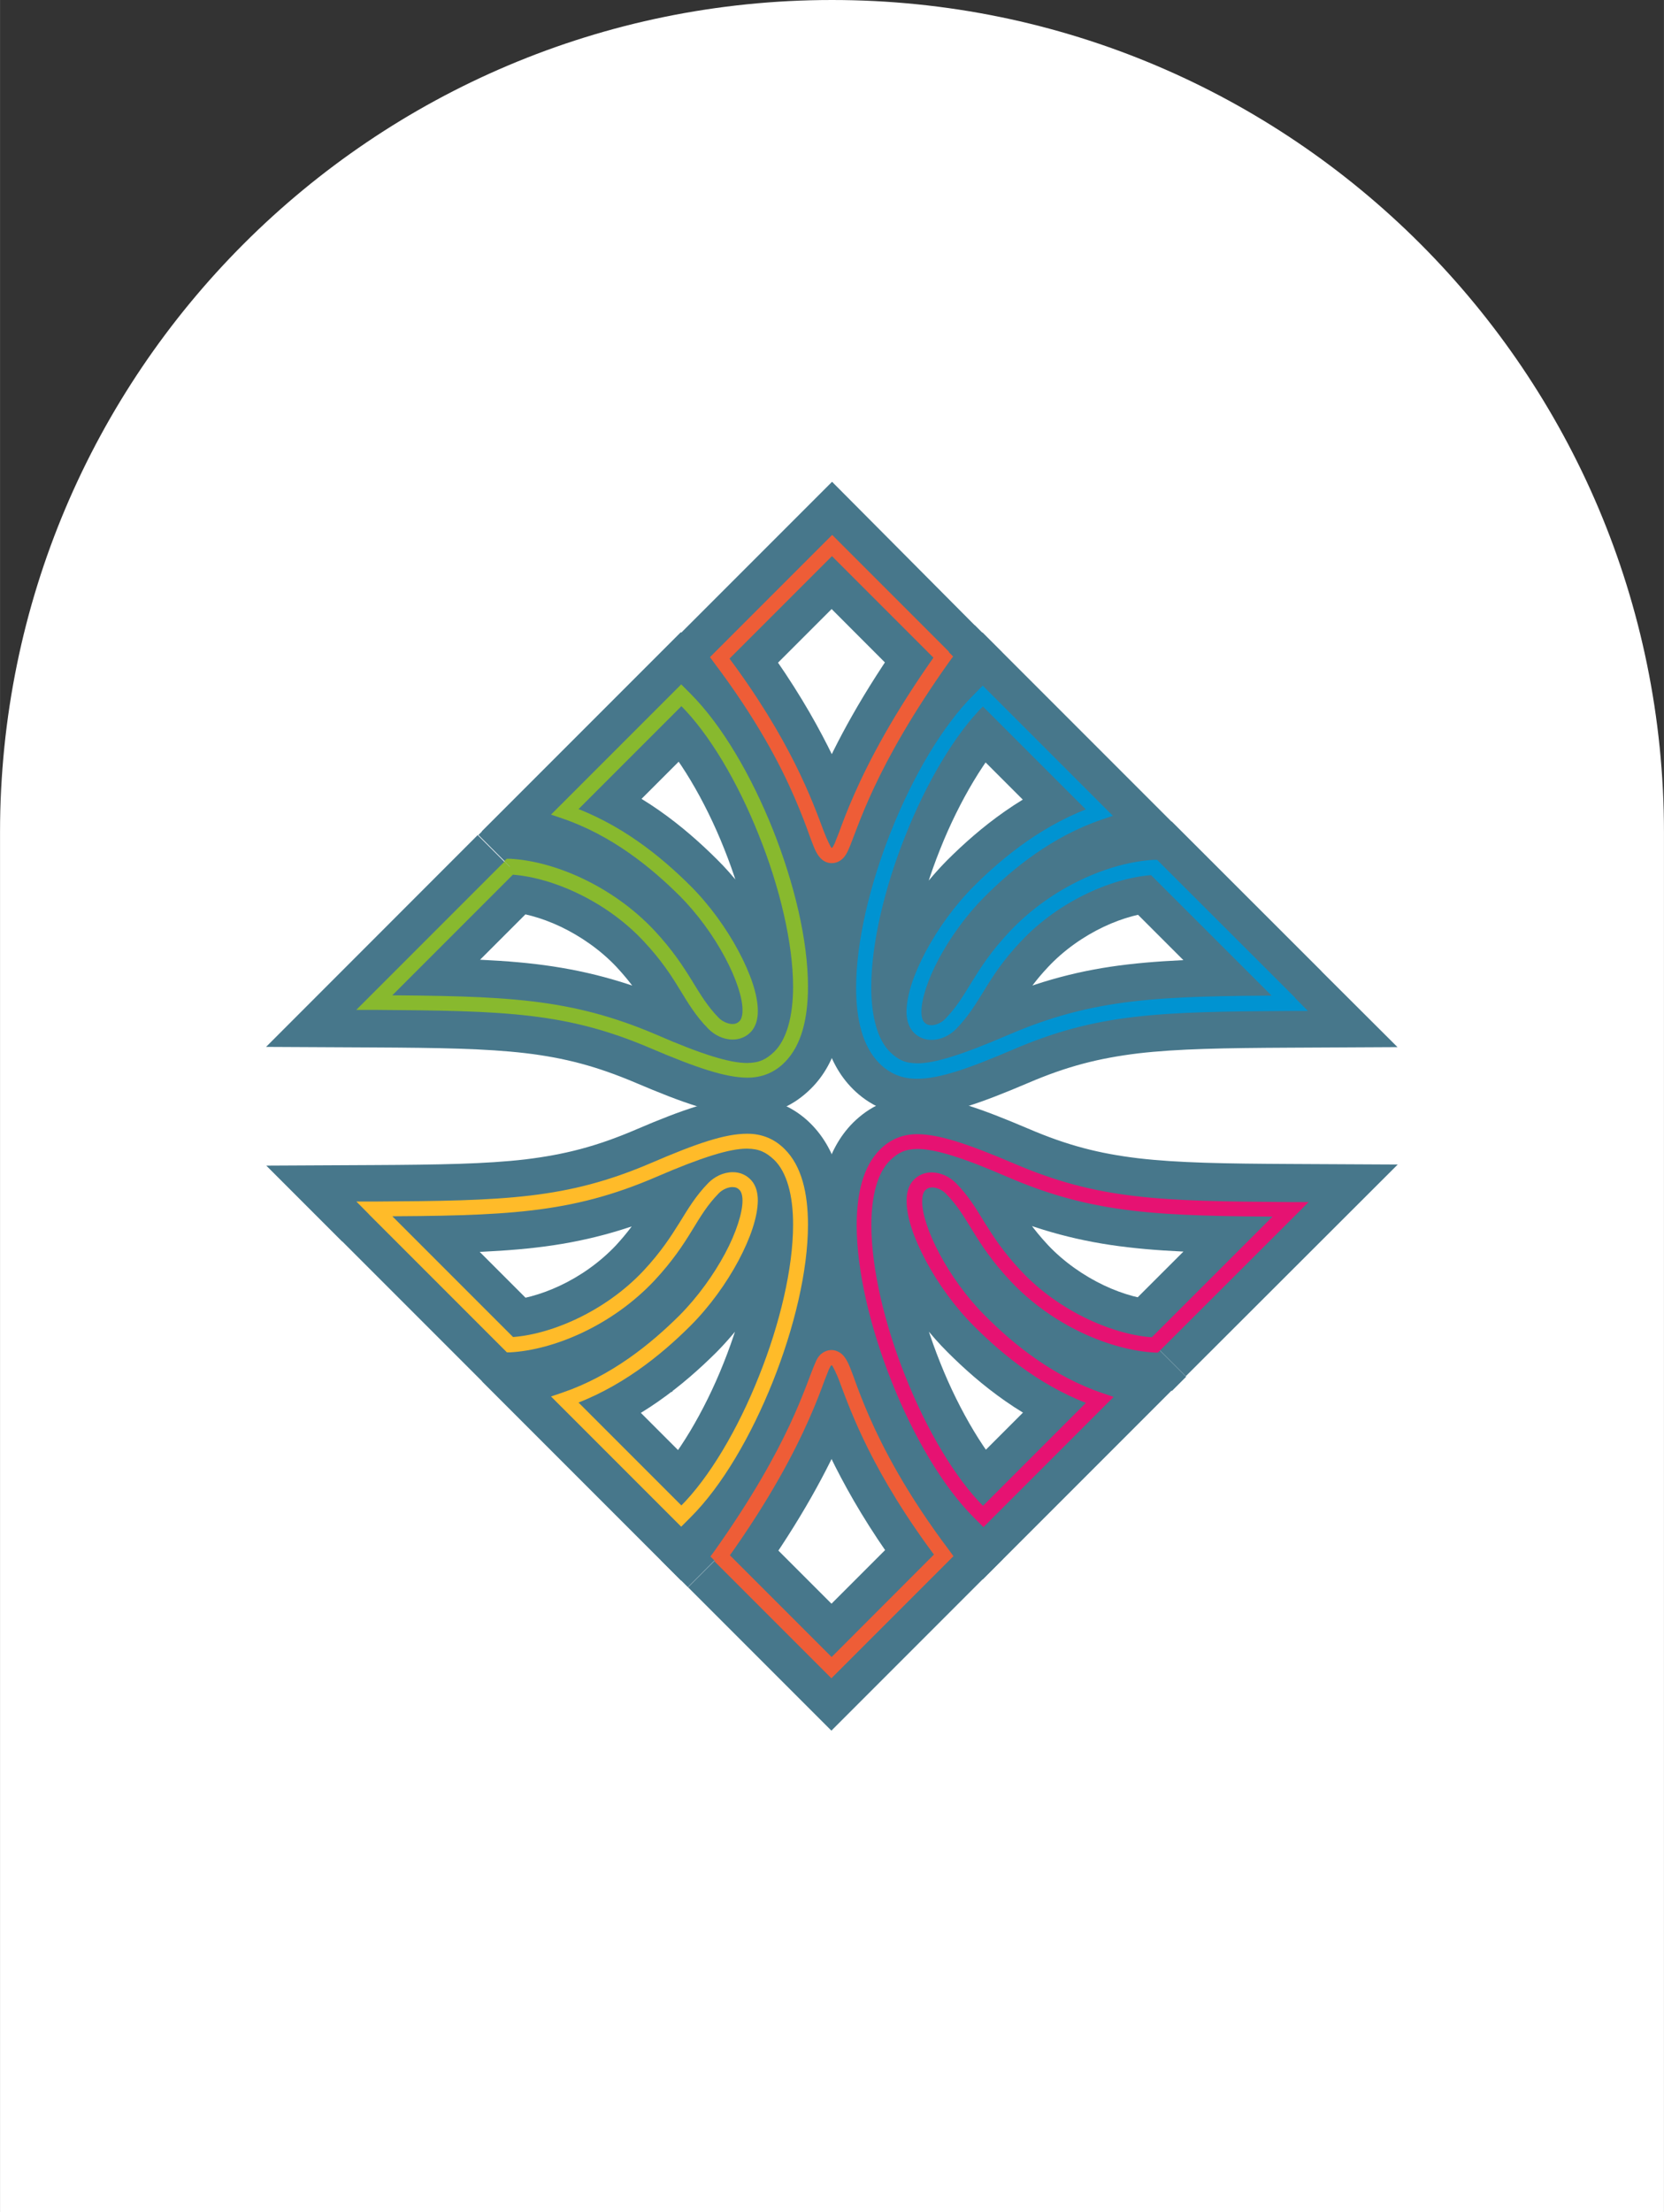
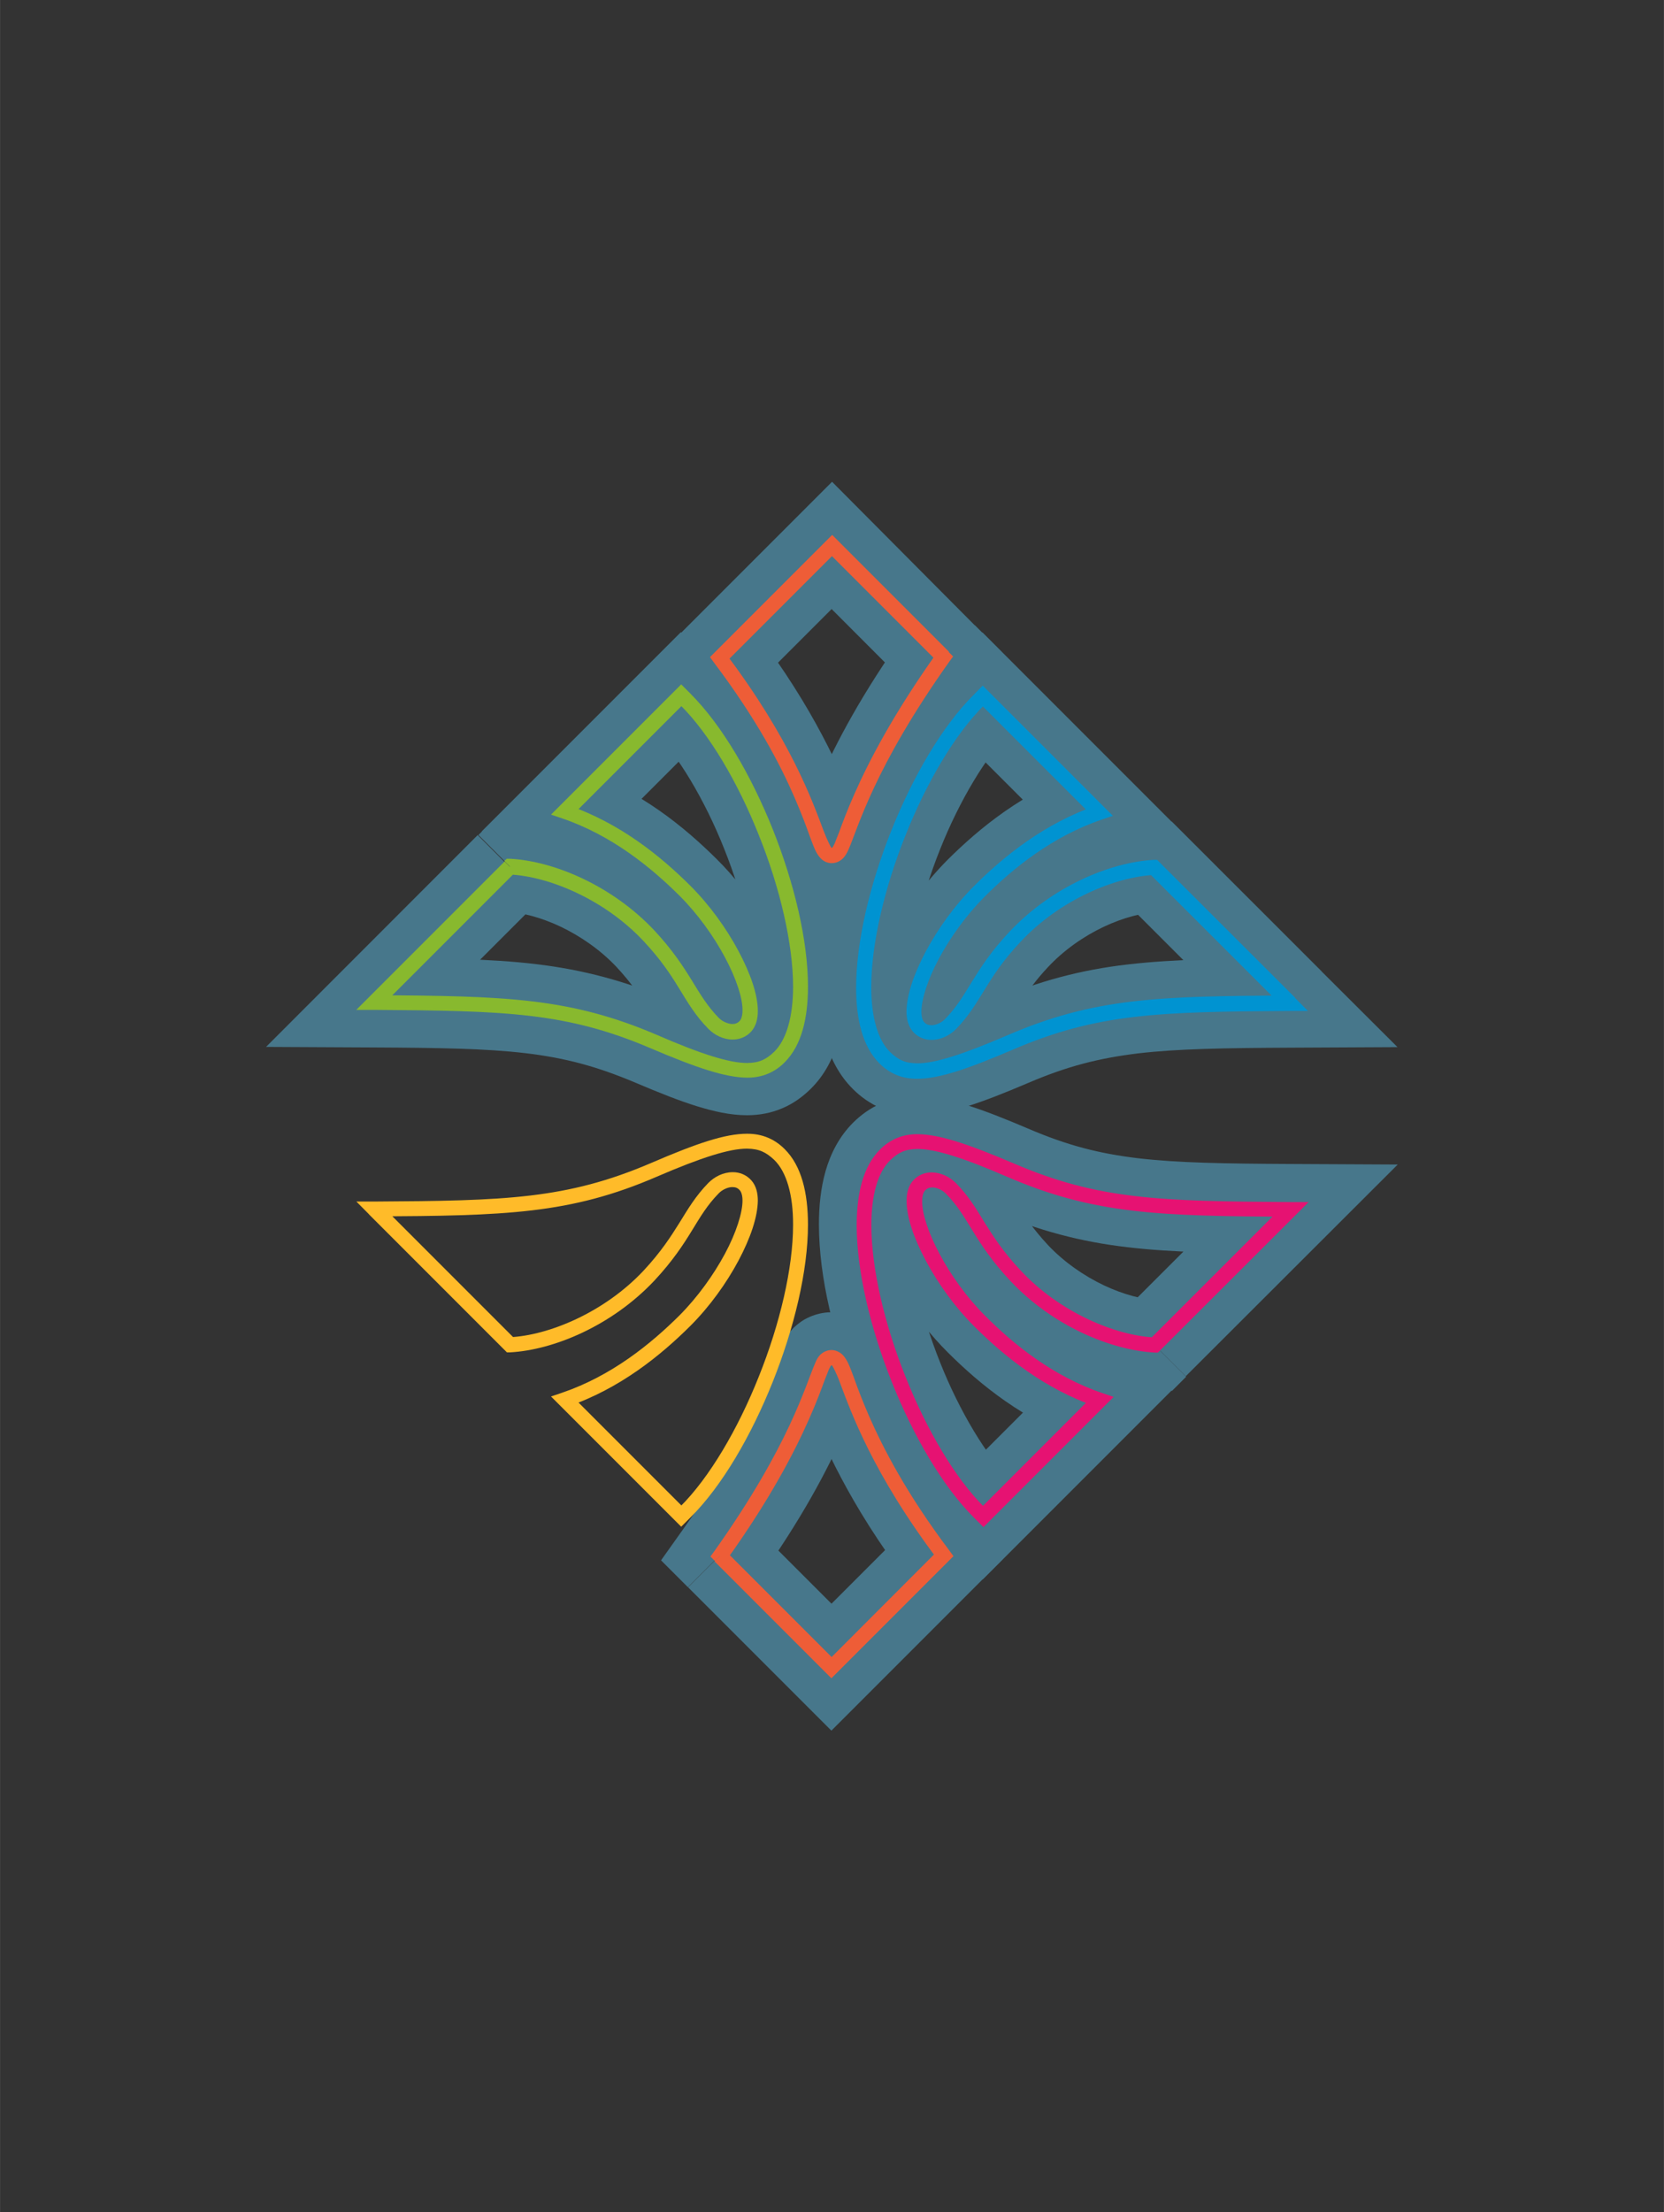
<svg xmlns="http://www.w3.org/2000/svg" id="Laag_1" width="53.62mm" height="71.26mm" viewBox="0 0 151.99 202">
  <rect x="0" y="0" width="151.99" height="202" fill="#333333" stroke="none" />
  <defs>
    <style> .cls-1 { fill: #0093d1; } .cls-2 { fill: #88b92e; } .cls-3 { fill: #fff; } .cls-4 { fill: #ee5d37; } .cls-5 { fill: #ffbb29; } .cls-6 { fill: #47778b; } .cls-7 { fill: #e61272; } </style>
  </defs>
-   <path id="Rectangle_31" class="cls-3" d="M76,0h0C117.97,0,151.99,34.03,151.99,76v125.99H0v-125.99C0,34.03,34.03,0,76,0Z" />
  <g>
    <path class="cls-6" d="M86.16,59.96l-3.33-2.38c-4.15,5.8-6.5,10.33-7.9,13.53-.69,1.59-1.17,2.85-1.48,3.68-.15.41-.27.69-.31.79v.03l2.38,1.21-1.88-1.88c-.43.45-.49.64-.5.67l2.39,1.21-1.88-1.88h0l2.23,2.23-1.33-2.85c-.39.18-.68.41-.9.63l2.23,2.24-1.33-2.85,1.44,3.09v-3.4c-.53,0-1.05.12-1.44.31l1.44,3.09v-3.4,3.4l1.39-3.11c-.39-.18-.9-.29-1.39-.29v3.4l1.39-3.11-1.26,2.85,2.17-2.24c-.2-.2-.5-.43-.91-.61l-1.26,2.85,2.17-2.24-2.85,2.94,2.91-2.88-2,1.98,2.42-1.45c-.05-.08-.15-.26-.42-.53l-2,1.98,2.42-1.45-1.05.63,1.07-.56-.04-.07-1.05.63,1.07-.56v-.03c-.1-.18-.38-.94-.76-1.96-.58-1.55-1.48-3.77-2.91-6.46-1.43-2.71-3.38-5.9-6.13-9.54l-3.26,2.46,2.9,2.9,7.35-7.35,7.29,7.3,2.9-2.9-3.33-2.38,3.33,2.38,2.9-2.9-13.05-13.12-15.67,15.67,2.15,2.84c3.77,4.99,5.76,8.86,6.96,11.64.6,1.39,1.01,2.49,1.36,3.43.18.46.34.9.54,1.36.23.46.43.99,1.2,1.81l.03.03.03.03c.38.38.87.73,1.47.99.58.26,1.26.42,1.94.42.73,0,1.44-.18,2.01-.45.58-.27,1.05-.63,1.41-.99h0c.41-.42.61-.75.79-1.03.31-.52.45-.9.61-1.29.27-.68.53-1.39.88-2.3,1.07-2.69,3.07-7.16,7.78-13.78l2.01-2.83-2.45-2.45-2.9,2.9h.01Z" />
    <path class="cls-6" d="M105.44,122.8l.2-4.09c-1.2-.05-3-.49-4.81-1.35s-3.64-2.12-5.11-3.68c-1.4-1.51-2.09-2.58-2.85-3.81-.38-.61-.77-1.26-1.26-1.98s-1.1-1.5-1.84-2.26h0c-.6-.6-1.26-1.06-2.01-1.41-.76-.34-1.63-.58-2.65-.6-.71,0-1.48.12-2.24.45-.76.33-1.48.84-2.04,1.48h0c-.61.68-.97,1.45-1.17,2.15s-.26,1.35-.26,1.93c0,1.3.27,2.45.65,3.6.57,1.73,1.44,3.48,2.53,5.23,1.1,1.74,2.43,3.47,3.97,5,2.88,2.88,7.01,6.31,12.56,8.2l1.32-3.87-2.9-2.9-10.64,10.64,2.9,2.9,2.91-2.88-.37-.37h0v-.03c-2.17-2.11-4.69-6.28-6.46-10.75-1.79-4.46-2.91-9.31-2.88-12.59,0-1.11.12-2.04.3-2.62.18-.61.37-.84.41-.87l.1-.08-.23-.33.11.37.11-.05-.23-.33.11.37-.08-.26.05.26h.01l-.08-.26.05.26h.12c.26-.01.99.08,2.15.45,1.16.35,2.75.97,4.76,1.84,4.21,1.82,8.1,2.83,12.34,3.32,4.24.5,8.8.54,14.8.57l.03-4.09-2.9-2.9-12.41,12.4,2.9,2.9.2-4.09-.2,4.09,2.9,2.9,19.36-19.33-9.81-.05c-5.98-.03-10.29-.1-13.88-.52-3.59-.43-6.48-1.17-10.07-2.71-2.16-.92-3.96-1.63-5.56-2.13-1.6-.49-3.04-.82-4.58-.82-1.09,0-2.23.19-3.26.64-1.03.43-1.9,1.09-2.57,1.75-1.3,1.29-2.08,2.87-2.53,4.43-.45,1.58-.61,3.21-.61,4.89.01,4.89,1.39,10.4,3.47,15.63,2.11,5.22,4.85,10.09,8.26,13.51l-.03-.03.37.37,2.9,2.92,18.2-18.2-6.23-2.12c-3.81-1.28-7-3.83-9.39-6.24-1.4-1.39-2.69-3.19-3.56-4.83-.43-.82-.76-1.58-.97-2.17-.2-.6-.24-1.05-.24-1.05h-1.22l1.16.34c.07-.23.05-.34.07-.34h-1.22l1.16.34-2.47-.71,1.93,1.7c.33-.38.49-.76.54-.98l-2.47-.71,1.93,1.7h0l-1.92-1.69.99,2.34c.35-.15.71-.41.92-.67l-1.92-1.67.99,2.34-.97-2.26v2.46c.26,0,.61-.05.97-.2l-.97-2.26v2.46-1.82l-.76,1.66c.16.07.38.15.76.15v-1.82l-.76,1.66.6-1.3-1.02,1.01.42.31.6-1.3-1.02,1.01h.01c.37.37.64.72.95,1.17.46.65.97,1.56,1.73,2.72s1.75,2.53,3.17,4.04c2.27,2.42,4.92,4.23,7.59,5.49,2.68,1.25,5.36,1.98,7.9,2.12l1.81.1,1.28-1.28-2.9-2.9h.04Z" />
    <path class="cls-6" d="M117.85,91.58l-.03-4.09c-5.99.03-10.55.08-14.8.57-4.24.49-8.13,1.5-12.34,3.32-2.03.87-3.6,1.48-4.77,1.84-1.16.37-1.89.46-2.15.45h-.12l-.08.39.19-.35-.12-.05-.08.41.19-.35-.14.24.16-.23h-.01l-.14.23.16-.23h-.01l-.07-.08h0s-.23-.26-.41-.87c-.18-.6-.3-1.51-.3-2.62-.01-3.28,1.09-8.13,2.88-12.59,1.77-4.47,4.28-8.63,6.44-10.74h.01l.37-.39-2.91-2.88-2.9,2.9,10.64,10.64,2.9-2.9-1.32-3.87c-5.55,1.9-9.67,5.32-12.56,8.2-2.05,2.07-3.74,4.42-4.99,6.76-.63,1.17-1.14,2.32-1.52,3.48-.37,1.16-.64,2.31-.65,3.6,0,.6.05,1.24.26,1.93.2.69.56,1.47,1.17,2.16.54.64,1.28,1.16,2.04,1.48s1.54.45,2.24.45c1.02,0,1.89-.24,2.65-.6s1.41-.82,2.01-1.41c.75-.76,1.35-1.54,1.84-2.26.75-1.09,1.25-2,1.84-2.88s1.22-1.78,2.28-2.91h0c1.47-1.58,3.29-2.84,5.1-3.7,1.81-.86,3.6-1.29,4.8-1.35l-.19-4.09-2.9,2.9,12.41,12.4,2.9-2.9-.03-4.09.03,4.09,2.9-2.9-13.69-13.68-1.81.08c-2.56.12-5.23.86-7.91,2.12-2.66,1.26-5.32,3.07-7.59,5.49h0c-1.89,1.98-3.03,3.77-3.85,5.1-.41.67-.73,1.21-1.05,1.64-.31.45-.58.8-.95,1.17l1.02,1.01-.6-1.3-.42.3,1.02,1.01-.6-1.3.76,1.66v-1.81c-.38,0-.6.08-.76.15l.76,1.66v-1.81,2.46l.97-2.26c-.35-.15-.69-.2-.97-.2v2.46l.97-2.26-.99,2.34,1.92-1.67c-.23-.26-.57-.52-.92-.67l-.99,2.34,1.92-1.67-1.93,1.69,2.47-.71c-.07-.23-.22-.6-.54-.98l-1.93,1.69,2.47-.71-1.16.34h1.21s0-.1-.07-.34l-1.16.34h1.21s.04-.46.24-1.05c.3-.91.88-2.17,1.69-3.43.79-1.26,1.78-2.53,2.83-3.59,2.39-2.41,5.6-4.95,9.41-6.24l6.23-2.12-18.2-18.2-3.26,3.29.03-.03c-3.41,3.43-6.16,8.29-8.26,13.51-2.08,5.23-3.45,10.74-3.47,15.63,0,1.69.16,3.32.63,4.89.45,1.56,1.22,3.14,2.53,4.43h0c.67.67,1.54,1.3,2.57,1.75s2.17.64,3.25.64c1.54,0,2.96-.33,4.58-.83,1.6-.5,3.4-1.21,5.56-2.13,3.59-1.54,6.48-2.27,10.07-2.71,3.59-.42,7.9-.49,13.88-.52l9.81-.05-6.95-6.93-2.9,2.9h.05Z" />
    <path class="cls-6" d="M65.79,142.07l3.33,2.38c4.15-5.8,6.5-10.33,7.91-13.53.71-1.59,1.17-2.85,1.48-3.68.15-.41.27-.71.31-.79v-.03l-2.38-1.21,1.89,1.88c.43-.46.48-.64.5-.67l-2.39-1.21,1.89,1.88-2.91-2.88,2.81,2.98-2.13-2.26,1.28,2.83c.37-.18.64-.37.86-.57l-2.13-2.26,1.28,2.83-1.39-3.07v3.37c.53,0,1.02-.12,1.39-.3l-1.39-3.07v3.37-3.43l-1.4,3.11c.42.19.92.3,1.4.3v-3.43l-1.4,3.11,1.3-2.91-2.27,2.24c.22.23.54.48.97.67l1.3-2.91-2.27,2.24h0s1.98-1.98,1.98-1.98l-2.42,1.47c.05.08.16.26.43.53l1.98-2-2.42,1.47,1.06-.64-1.1.57.04.07,1.06-.64-1.1.57h0c.08.19.37.95.76,1.97.58,1.55,1.48,3.77,2.91,6.46,1.43,2.71,3.38,5.9,6.13,9.54l3.26-2.46-2.9-2.9-7.35,7.35-7.3-7.3-2.9,2.9,3.33,2.38-3.33-2.38-2.9,2.9,13.09,13.09,15.66-15.66-2.15-2.84c-3.77-4.99-5.76-8.88-6.96-11.64-.6-1.39-1.01-2.49-1.36-3.43-.18-.46-.34-.9-.56-1.37-.24-.48-.43-1.01-1.21-1.81h.01c-.39-.38-.9-.76-1.51-1.03-.6-.27-1.29-.42-1.94-.42-.73,0-1.41.18-1.98.43s-1.02.58-1.4.94l-.05.05-.05.05c-.41.41-.61.75-.77,1.02-.3.52-.45.9-.61,1.28-.27.67-.52,1.37-.88,2.28-1.07,2.69-3.07,7.16-7.79,13.77l-2.01,2.83,2.45,2.45,2.9-2.9h0l.05.03Z" />
-     <path class="cls-6" d="M34.17,110.39l.03,4.09c5.99-.03,10.55-.08,14.78-.57,4.23-.49,8.13-1.5,12.34-3.32,2.01-.87,3.6-1.47,4.76-1.84s1.89-.46,2.15-.45h.12l.07-.38-.19.34.11.05.07-.38-.19.34.12-.23-.15.22h.01l.12-.22-.15.22.1.08h0s.23.26.41.87c.18.6.3,1.52.3,2.64.01,3.28-1.09,8.13-2.88,12.59-1.77,4.47-4.28,8.63-6.43,10.74l-.38.38,2.9,2.9,2.9-2.9-10.64-10.64-2.9,2.9,1.32,3.87c5.53-1.89,9.65-5.32,12.55-8.2h0c2.05-2.07,3.74-4.43,4.99-6.76.63-1.17,1.14-2.32,1.52-3.48.37-1.16.64-2.31.65-3.6,0-.6-.07-1.24-.26-1.93-.2-.69-.56-1.47-1.17-2.16h.01c-.54-.63-1.28-1.14-2.04-1.47-.76-.33-1.54-.45-2.24-.45-1.02,0-1.89.24-2.65.6-.76.35-1.41.8-2.01,1.41h0c-.75.76-1.35,1.54-1.84,2.26-.75,1.09-1.25,2-1.84,2.88s-1.24,1.79-2.28,2.92h0c-1.47,1.56-3.29,2.83-5.11,3.68-1.81.86-3.62,1.29-4.81,1.35l.2,4.09,2.9-2.9-12.4-12.4-2.9,2.9.03,4.09-.03-4.09-2.9,2.9,13.69,13.69,16.14.1c2.56-.14-9.09-1.05-6.42-2.31,2.66-1.26,5.32-3.07,7.59-5.49v-.03h0c1.88-1.98,3.02-3.77,3.83-5.08.41-.67.73-1.21,1.05-1.64.31-.45.58-.8.95-1.17h0l-1.01-.98.6,1.29.42-.3-1.01-.99.6,1.29-.76-1.66v1.82c.38,0,.61-.08.76-.15l-.76-1.66v1.82-2.47l-.97,2.27c.35.15.71.2.97.2v-2.47l-.97,2.27.99-2.34-1.92,1.67c.22.26.57.52.92.67l.99-2.34-1.92,1.67h.01l1.93-1.69-2.49.72c.07.23.22.61.56.98l1.93-1.7-2.49.72,1.17-.34h-1.22s0,.1.07.34l1.17-.34h-1.22s-.04.45-.24,1.05c-.3.91-.88,2.17-1.69,3.43-.79,1.26-1.79,2.53-2.83,3.59h0c-2.41,2.41-5.61,4.95-9.41,6.24l-6.23,2.12,18.19,18.19,3.26-3.26h0c3.4-3.41,6.16-8.28,8.26-13.5,2.08-5.23,3.45-10.73,3.47-15.62,0-1.69-.16-3.33-.63-4.91-.45-1.58-1.22-3.14-2.54-4.45h0c-.67-.67-1.54-1.3-2.57-1.74-1.03-.45-2.17-.64-3.26-.64-1.52,0-2.96.33-4.58.82-1.6.5-3.4,1.2-5.56,2.13-3.6,1.54-6.48,2.27-10.07,2.71-3.59.42-7.9.49-13.87.52l-9.8.05,6.93,6.93,2.9-2.9h0v-.08Z" />
    <path class="cls-6" d="M46.58,79.17l-.19,4.09c1.2.05,3,.49,4.81,1.35,1.81.86,3.64,2.12,5.11,3.68,1.4,1.51,2.09,2.58,2.85,3.81.38.61.77,1.26,1.26,1.98s1.09,1.48,1.84,2.24h0c.6.6,1.25,1.06,2.01,1.41.76.34,1.63.58,2.65.6.69,0,1.47-.12,2.24-.45.76-.33,1.48-.84,2.04-1.48l.03-.03-.03.03c.61-.69.97-1.47,1.17-2.16.2-.69.26-1.35.26-1.93,0-1.3-.27-2.45-.65-3.62-.57-1.73-1.44-3.48-2.53-5.23-1.1-1.74-2.42-3.47-3.97-5h0c-2.9-2.88-7.01-6.31-12.55-8.2l-1.32,3.87,2.9,2.9,10.64-10.64-2.9-2.9-2.9,2.9.37.37h0c2.16,2.12,4.66,6.28,6.43,10.75,1.79,4.46,2.91,9.31,2.88,12.59,0,1.11-.12,2.04-.3,2.64-.18.61-.37.84-.41.87h-.01l-.1.08.23.34-.11-.38-.11.05.23.34-.11-.38.08.27-.07-.29h-.03l.08.29-.07-.29h-.12c-.26,0-.98-.08-2.15-.45-1.16-.35-2.75-.97-4.77-1.84-4.21-1.81-8.1-2.81-12.34-3.32-4.24-.5-8.8-.54-14.79-.57v4.09l2.87,2.9,12.4-12.4-2.9-2.9-.19,4.09.19-4.09-2.9-2.9-19.33,19.34,9.81.05c5.97.03,10.28.1,13.87.52,3.59.43,6.48,1.18,10.09,2.71,2.16.92,3.96,1.63,5.56,2.13,1.6.49,3.04.82,4.58.83,1.09,0,2.22-.19,3.25-.64,1.03-.43,1.9-1.09,2.57-1.75h0c1.32-1.29,2.08-2.85,2.53-4.43s.63-3.22.63-4.91c-.01-4.89-1.4-10.39-3.47-15.62-2.11-5.22-4.85-10.09-8.26-13.51h0l-.37-.35-2.9-2.9-18.19,18.19,6.23,2.12c3.79,1.29,7,3.83,9.41,6.24h0c1.4,1.39,2.69,3.19,3.56,4.83.43.82.76,1.58.97,2.17s.24,1.05.24,1.05h1.22l-1.16-.34c-.07.23-.05.34-.07.34h1.22l-1.16-.34,2.47.71-1.92-1.7c-.33.38-.49.75-.54.98l2.47.71-1.92-1.7-.03.03.03-.03,1.92,1.67-.99-2.34c-.35.15-.69.41-.92.67l1.92,1.67-.99-2.34.97,2.27v-2.47c-.26,0-.61.05-.97.2l.97,2.27v-2.47,1.81l.76-1.66c-.16-.07-.38-.15-.76-.15v1.81l.76-1.66-.58,1.28,1.01-.98-.42-.3-.58,1.28,1.01-.98h0c-.37-.37-.64-.72-.95-1.17-.46-.67-.97-1.56-1.73-2.72-.76-1.16-1.75-2.53-3.15-4.02-2.27-2.42-4.92-4.23-7.6-5.49-2.68-1.26-5.36-1.98-7.91-2.12l-1.81-.08-1.28,1.28,2.9,2.9h0l-.04.03Z" />
    <path class="cls-4" d="M86.16,59.96l-.56-.39c-4.01,5.63-6.23,9.92-7.56,12.93-.67,1.5-1.1,2.68-1.41,3.52-.16.42-.29.75-.39.99l-.14.27-.05.08-.07.05h0v.03h0l-.08-.08-.48.49.49-.48s-.34-.6-.67-1.48c-1.01-2.68-2.99-8.32-8.97-16.24l-.54.41.49.49,9.77-9.77,9.71,9.71.49-.49-.56-.39.56.39.49-.49-10.67-10.67-11.16,11.16.35.48c3.93,5.21,6.08,9.35,7.37,12.33.64,1.48,1.09,2.68,1.41,3.59.35.91.53,1.5.97,1.96h0c.27.29.65.46,1.03.45.42,0,.77-.19,1.03-.45.22-.23.34-.46.48-.76.45-1.01,1.01-2.83,2.34-5.67,1.33-2.84,3.43-6.66,6.89-11.53l.34-.46-.41-.41-.49.49h0v-.04Z" />
    <path class="cls-7" d="M105.44,122.8l.03-.68c-3.53-.16-8.65-2.26-12.23-6.1-1.6-1.71-2.49-3.09-3.28-4.35-.77-1.26-1.47-2.45-2.64-3.64-.57-.57-1.36-.97-2.23-.98-.6,0-1.25.23-1.71.77-.43.5-.57,1.14-.57,1.84,0,1.52.68,3.44,1.77,5.48s2.61,4.17,4.39,5.95c2.68,2.68,6.42,5.75,11.24,7.38l.22-.64-.49-.49-10.64,10.64.49.49.49-.48-.37-.37h0c-2.68-2.65-5.29-7.12-7.19-11.89-1.92-4.78-3.13-9.91-3.13-13.87,0-2.72.58-4.83,1.73-5.93.72-.69,1.36-1.01,2.49-1.02,1.58,0,4.11.77,8.25,2.57,7.93,3.41,13.85,3.55,25.81,3.62v-.68l-.48-.49-12.41,12.4.49.49.03-.68-.03.68.49.49,13.57-13.55h-1.63c-11.99-.08-17.6-.22-25.28-3.52-4.21-1.79-6.8-2.66-8.8-2.68-1.43-.01-2.56.52-3.44,1.4-1.55,1.55-2.12,4.01-2.13,6.89,0,4.23,1.26,9.45,3.22,14.37,1.97,4.91,4.62,9.49,7.5,12.36h0l.37.37.49.49,11.89-11.89-1.03-.35c-4.53-1.54-8.12-4.46-10.71-7.06-1.67-1.67-3.13-3.71-4.15-5.63-1.03-1.92-1.62-3.74-1.6-4.84,0-.5.12-.8.24-.94.2-.23.41-.3.68-.31.41,0,.94.24,1.25.57,1.05,1.06,1.66,2.12,2.45,3.4s1.75,2.77,3.44,4.57c3.87,4.13,9.2,6.32,13.17,6.54h.3l.22-.2-.49-.49h-.04Z" />
    <path class="cls-1" d="M117.85,91.58v-.68c-11.96.05-17.89.2-25.81,3.62-4.16,1.79-6.69,2.58-8.26,2.57-1.13-.01-1.75-.33-2.47-1.02-1.13-1.1-1.73-3.21-1.73-5.93,0-3.96,1.21-9.08,3.13-13.87,1.9-4.78,4.51-9.24,7.19-11.89l.37-.37-.49-.48-.49.49,10.64,10.64.49-.49-.22-.64c-4.81,1.64-8.56,4.7-11.24,7.38-1.78,1.78-3.3,3.91-4.39,5.95-1.09,2.05-1.75,3.97-1.77,5.49,0,.69.15,1.33.58,1.84.46.53,1.11.77,1.71.76.87,0,1.66-.42,2.23-.98,1.17-1.2,1.86-2.39,2.64-3.64.77-1.26,1.66-2.64,3.26-4.34,3.6-3.86,8.7-5.94,12.23-6.1l-.03-.68-.49.49,12.41,12.4.49-.49v-.68.68l.49-.49-12.63-12.61h-.3c-3.97.22-9.28,2.42-13.17,6.55-1.69,1.79-2.64,3.28-3.44,4.57-.79,1.29-1.41,2.34-2.45,3.41-.31.33-.86.58-1.25.57-.29,0-.49-.08-.68-.3-.12-.12-.24-.43-.24-.94,0-1.1.57-2.92,1.6-4.84,1.03-1.92,2.49-3.96,4.15-5.63,2.6-2.6,6.19-5.52,10.71-7.06l1.03-.35-11.89-11.89-.84.86h0c-2.88,2.87-5.53,7.45-7.5,12.36-1.96,4.91-3.22,10.14-3.22,14.37,0,2.88.58,5.36,2.13,6.91.88.88,2.01,1.41,3.43,1.4,2,0,4.58-.87,8.8-2.68,7.68-3.29,13.28-3.44,25.28-3.51h1.63l-1.16-1.17-.49.49h.01v-.05Z" />
    <path class="cls-4" d="M65.79,142.07l.56.39c4.02-5.61,6.24-9.92,7.56-12.91.67-1.5,1.1-2.68,1.41-3.52.16-.42.29-.75.39-.99l.14-.27.05-.08-.49-.48.46.5.08-.05h.01l.07.05h0s.35.6.67,1.48c1.01,2.68,2.99,8.32,8.97,16.24l.54-.41-.49-.49-9.76,9.77-9.71-9.71-.49.49.56.39-.56-.39-.49.49,10.67,10.67,11.15-11.15-.35-.48c-3.93-5.21-6.06-9.35-7.37-12.33-.64-1.48-1.09-2.68-1.41-3.59-.35-.91-.54-1.5-.98-1.97h0c-.27-.27-.65-.45-1.03-.45-.42,0-.77.19-1.03.43h0c-.22.23-.34.46-.46.76-.45,1.01-1.01,2.83-2.34,5.67s-3.43,6.66-6.89,11.53l-.34.46.41.41.49-.49h0Z" />
    <path class="cls-5" d="M34.17,110.39v.68c11.95-.07,17.88-.2,25.8-3.62,4.15-1.79,6.67-2.57,8.25-2.57,1.13.01,1.75.33,2.49,1.02,1.14,1.1,1.74,3.21,1.73,5.94,0,3.96-1.21,9.07-3.13,13.85-1.9,4.78-4.51,9.23-7.19,11.89l-.37.37.49.49.49-.49-10.64-10.64-.49.49.22.64c4.81-1.64,8.55-4.7,11.24-7.38,1.78-1.78,3.3-3.91,4.39-5.95,1.09-2.05,1.75-3.97,1.77-5.48,0-.69-.15-1.35-.58-1.84h0c-.46-.53-1.11-.77-1.71-.76-.87,0-1.66.41-2.23.98-1.17,1.2-1.86,2.38-2.64,3.64-.79,1.26-1.67,2.64-3.26,4.35-3.6,3.85-8.71,5.94-12.25,6.1l.03.68.49-.49-12.4-12.4-.49.49v.68-.68l-.49.49,12.61,12.61h.3c3.97-.22,9.28-2.42,13.17-6.55,1.67-1.79,2.64-3.28,3.43-4.57s1.41-2.34,2.45-3.4c.31-.33.86-.58,1.25-.57.29,0,.49.08.68.3h0c.12.14.24.43.24.94,0,1.1-.57,2.92-1.6,4.84-1.03,1.92-2.49,3.96-4.15,5.63-2.61,2.6-6.2,5.52-10.71,7.06l-1.03.35,11.89,11.89.86-.86c2.88-2.87,5.53-7.44,7.5-12.36,1.96-4.91,3.22-10.14,3.22-14.35,0-2.9-.58-5.37-2.13-6.91-.88-.88-2.01-1.41-3.44-1.4-2,0-4.58.87-8.78,2.68-7.69,3.29-13.28,3.44-25.27,3.51h-1.63l1.16,1.17.49-.49h-.01Z" />
    <path class="cls-2" d="M46.58,79.17l-.03.68c3.53.16,8.65,2.24,12.25,6.1,1.6,1.71,2.49,3.09,3.26,4.35.77,1.26,1.47,2.45,2.64,3.64.57.57,1.36.98,2.23.98.6,0,1.25-.23,1.71-.76.43-.5.58-1.16.58-1.84,0-1.52-.68-3.44-1.77-5.49-1.09-2.04-2.61-4.17-4.39-5.95-2.69-2.68-6.43-5.74-11.24-7.38l-.22.64.49.49,10.64-10.64-.49-.49-.49.49.37.37c2.68,2.65,5.29,7.11,7.19,11.89,1.92,4.77,3.13,9.9,3.13,13.85,0,2.72-.6,4.84-1.73,5.94-.72.69-1.36,1.01-2.47,1.02-1.58,0-4.11-.77-8.25-2.57-7.94-3.4-13.85-3.55-25.8-3.62v.68l.48.49,12.4-12.4-.49-.49-.03.68.03-.68-.49-.49-13.55,13.55h1.63c11.99.08,17.59.22,25.27,3.51,4.21,1.79,6.8,2.66,8.8,2.68,1.41.01,2.56-.52,3.43-1.4,1.55-1.55,2.13-4.02,2.13-6.92,0-4.23-1.26-9.45-3.22-14.37-1.97-4.91-4.62-9.47-7.5-12.36l-.37-.37-.49-.49-11.89,11.89,1.03.35c4.51,1.54,8.1,4.46,10.71,7.06,1.67,1.67,3.13,3.71,4.15,5.63,1.03,1.92,1.62,3.74,1.6,4.84,0,.5-.12.8-.24.94-.2.22-.41.3-.68.3-.41,0-.94-.24-1.26-.57-1.03-1.06-1.66-2.12-2.45-3.41-.79-1.28-1.75-2.77-3.43-4.57-3.89-4.13-9.22-6.33-13.17-6.54h-.3l-.22.2.49.49h-.01l.04.05Z" />
  </g>
</svg>